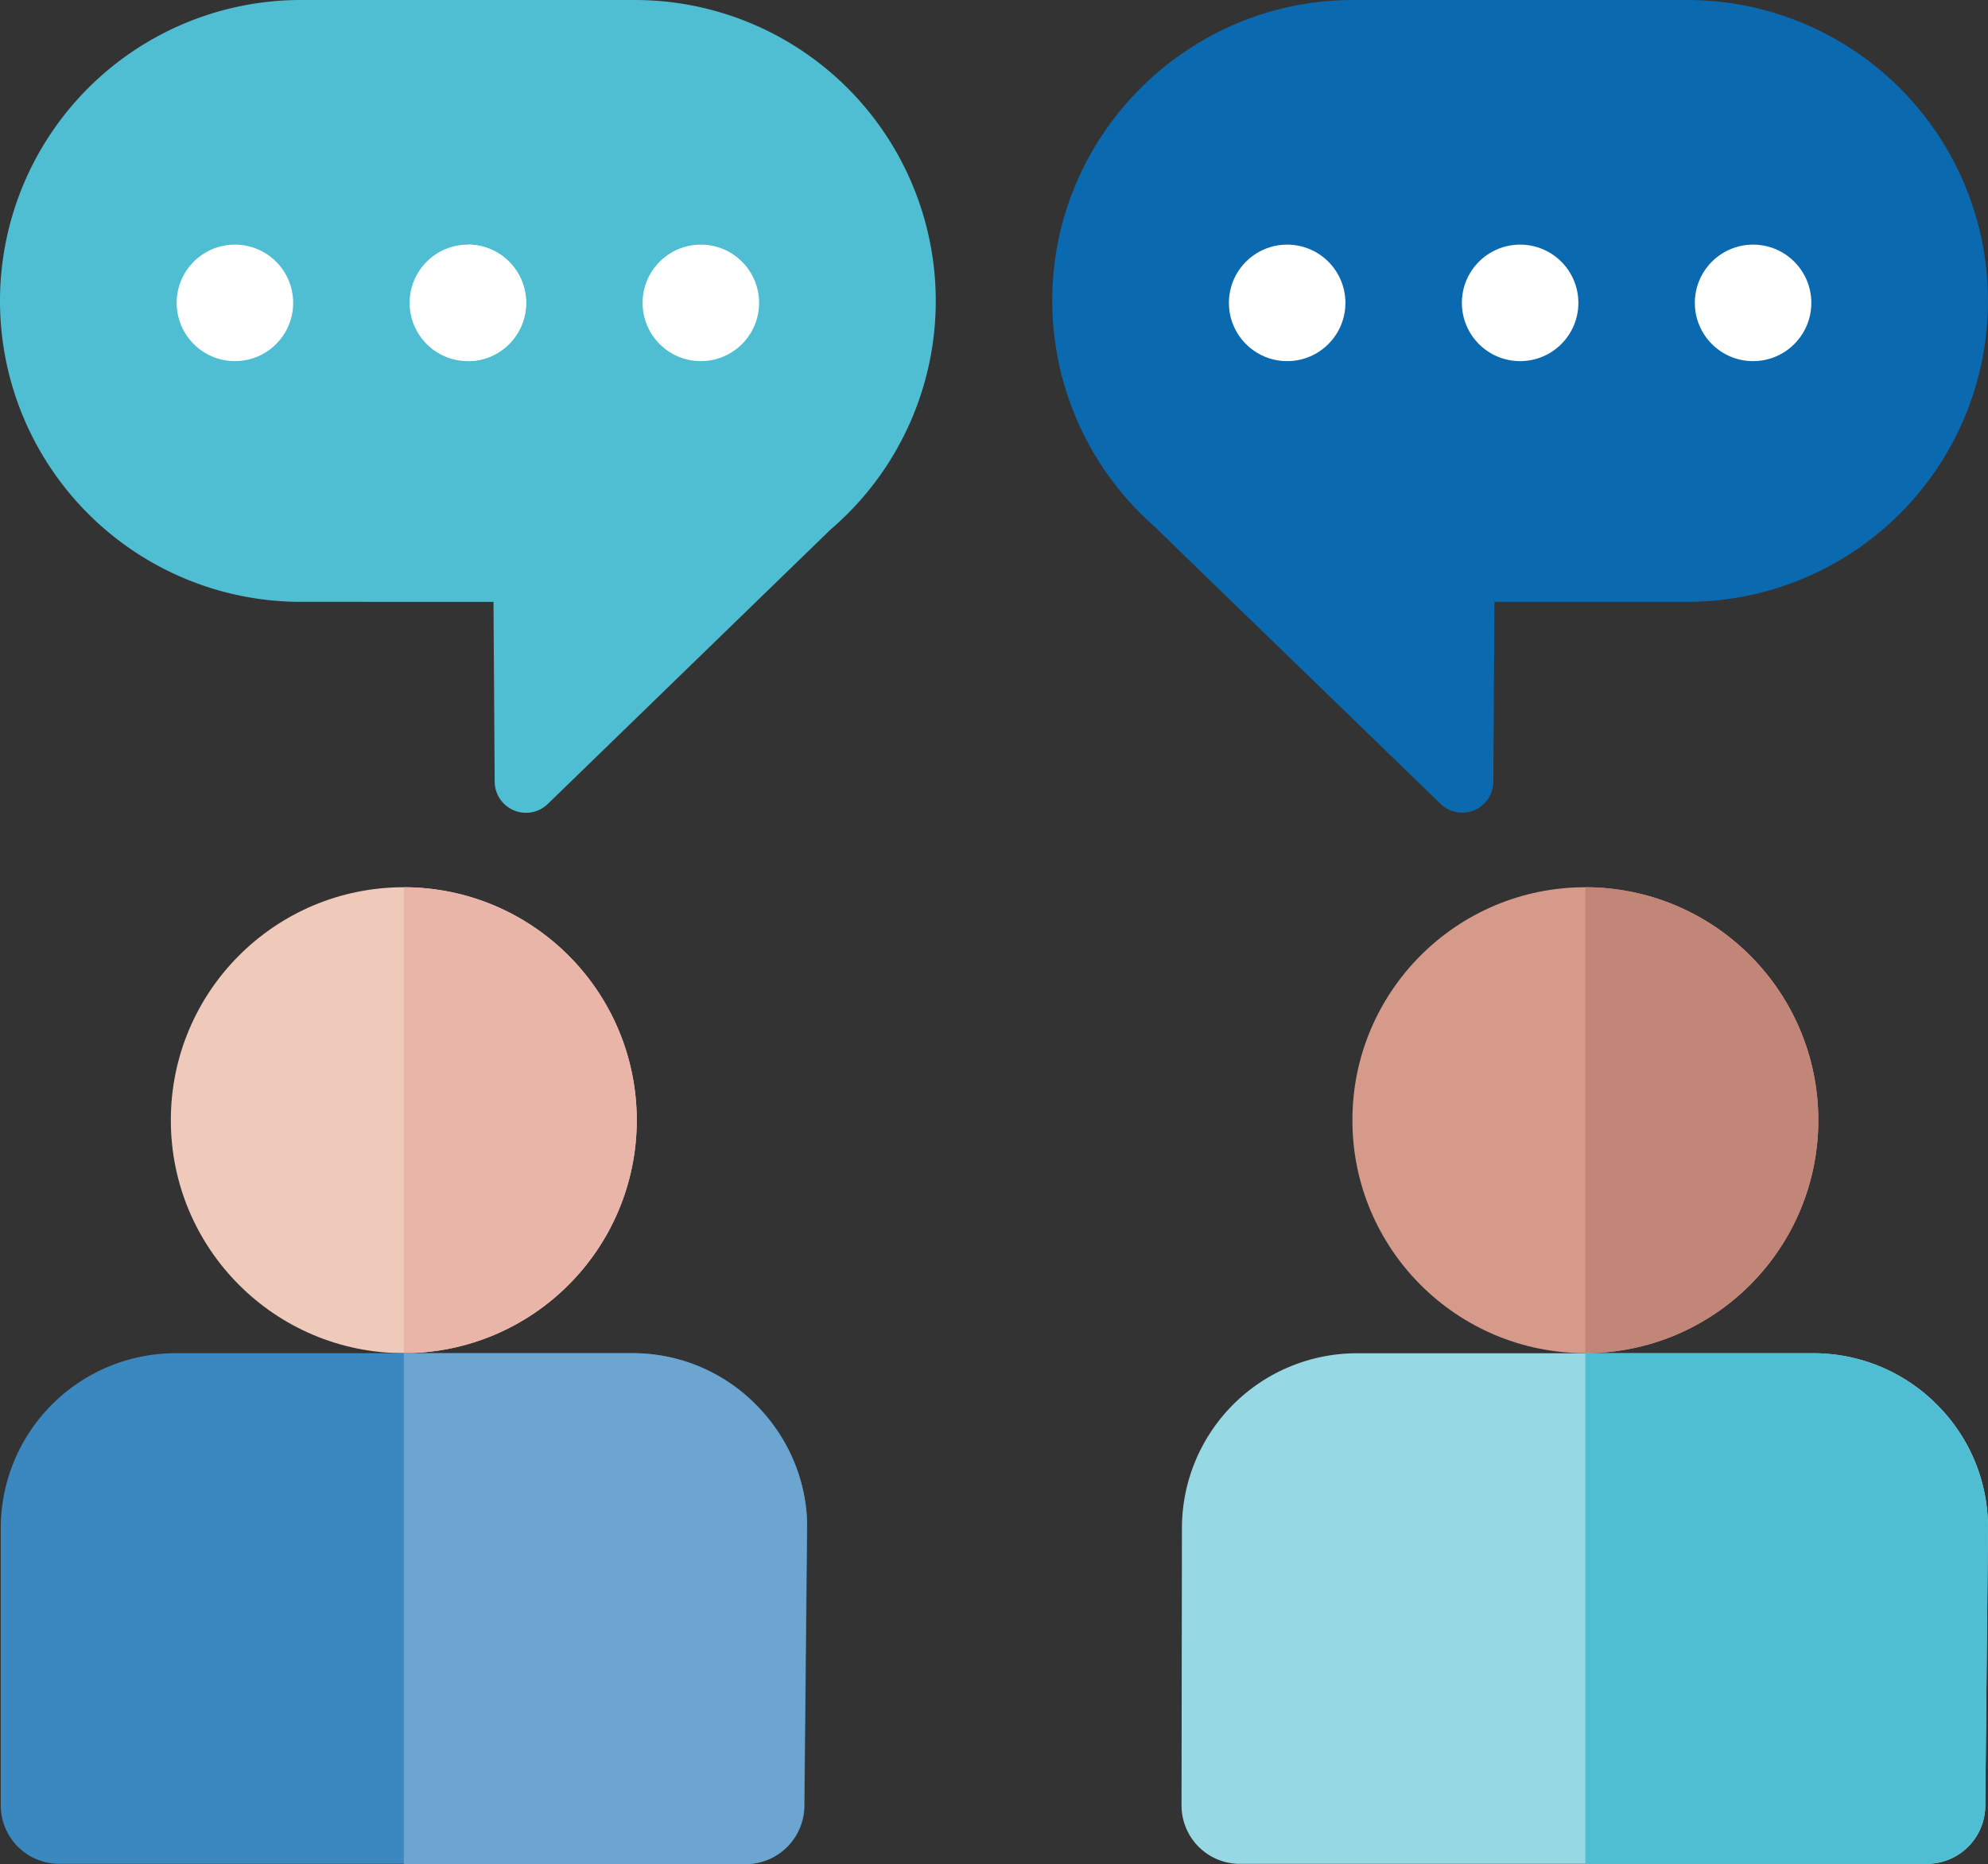
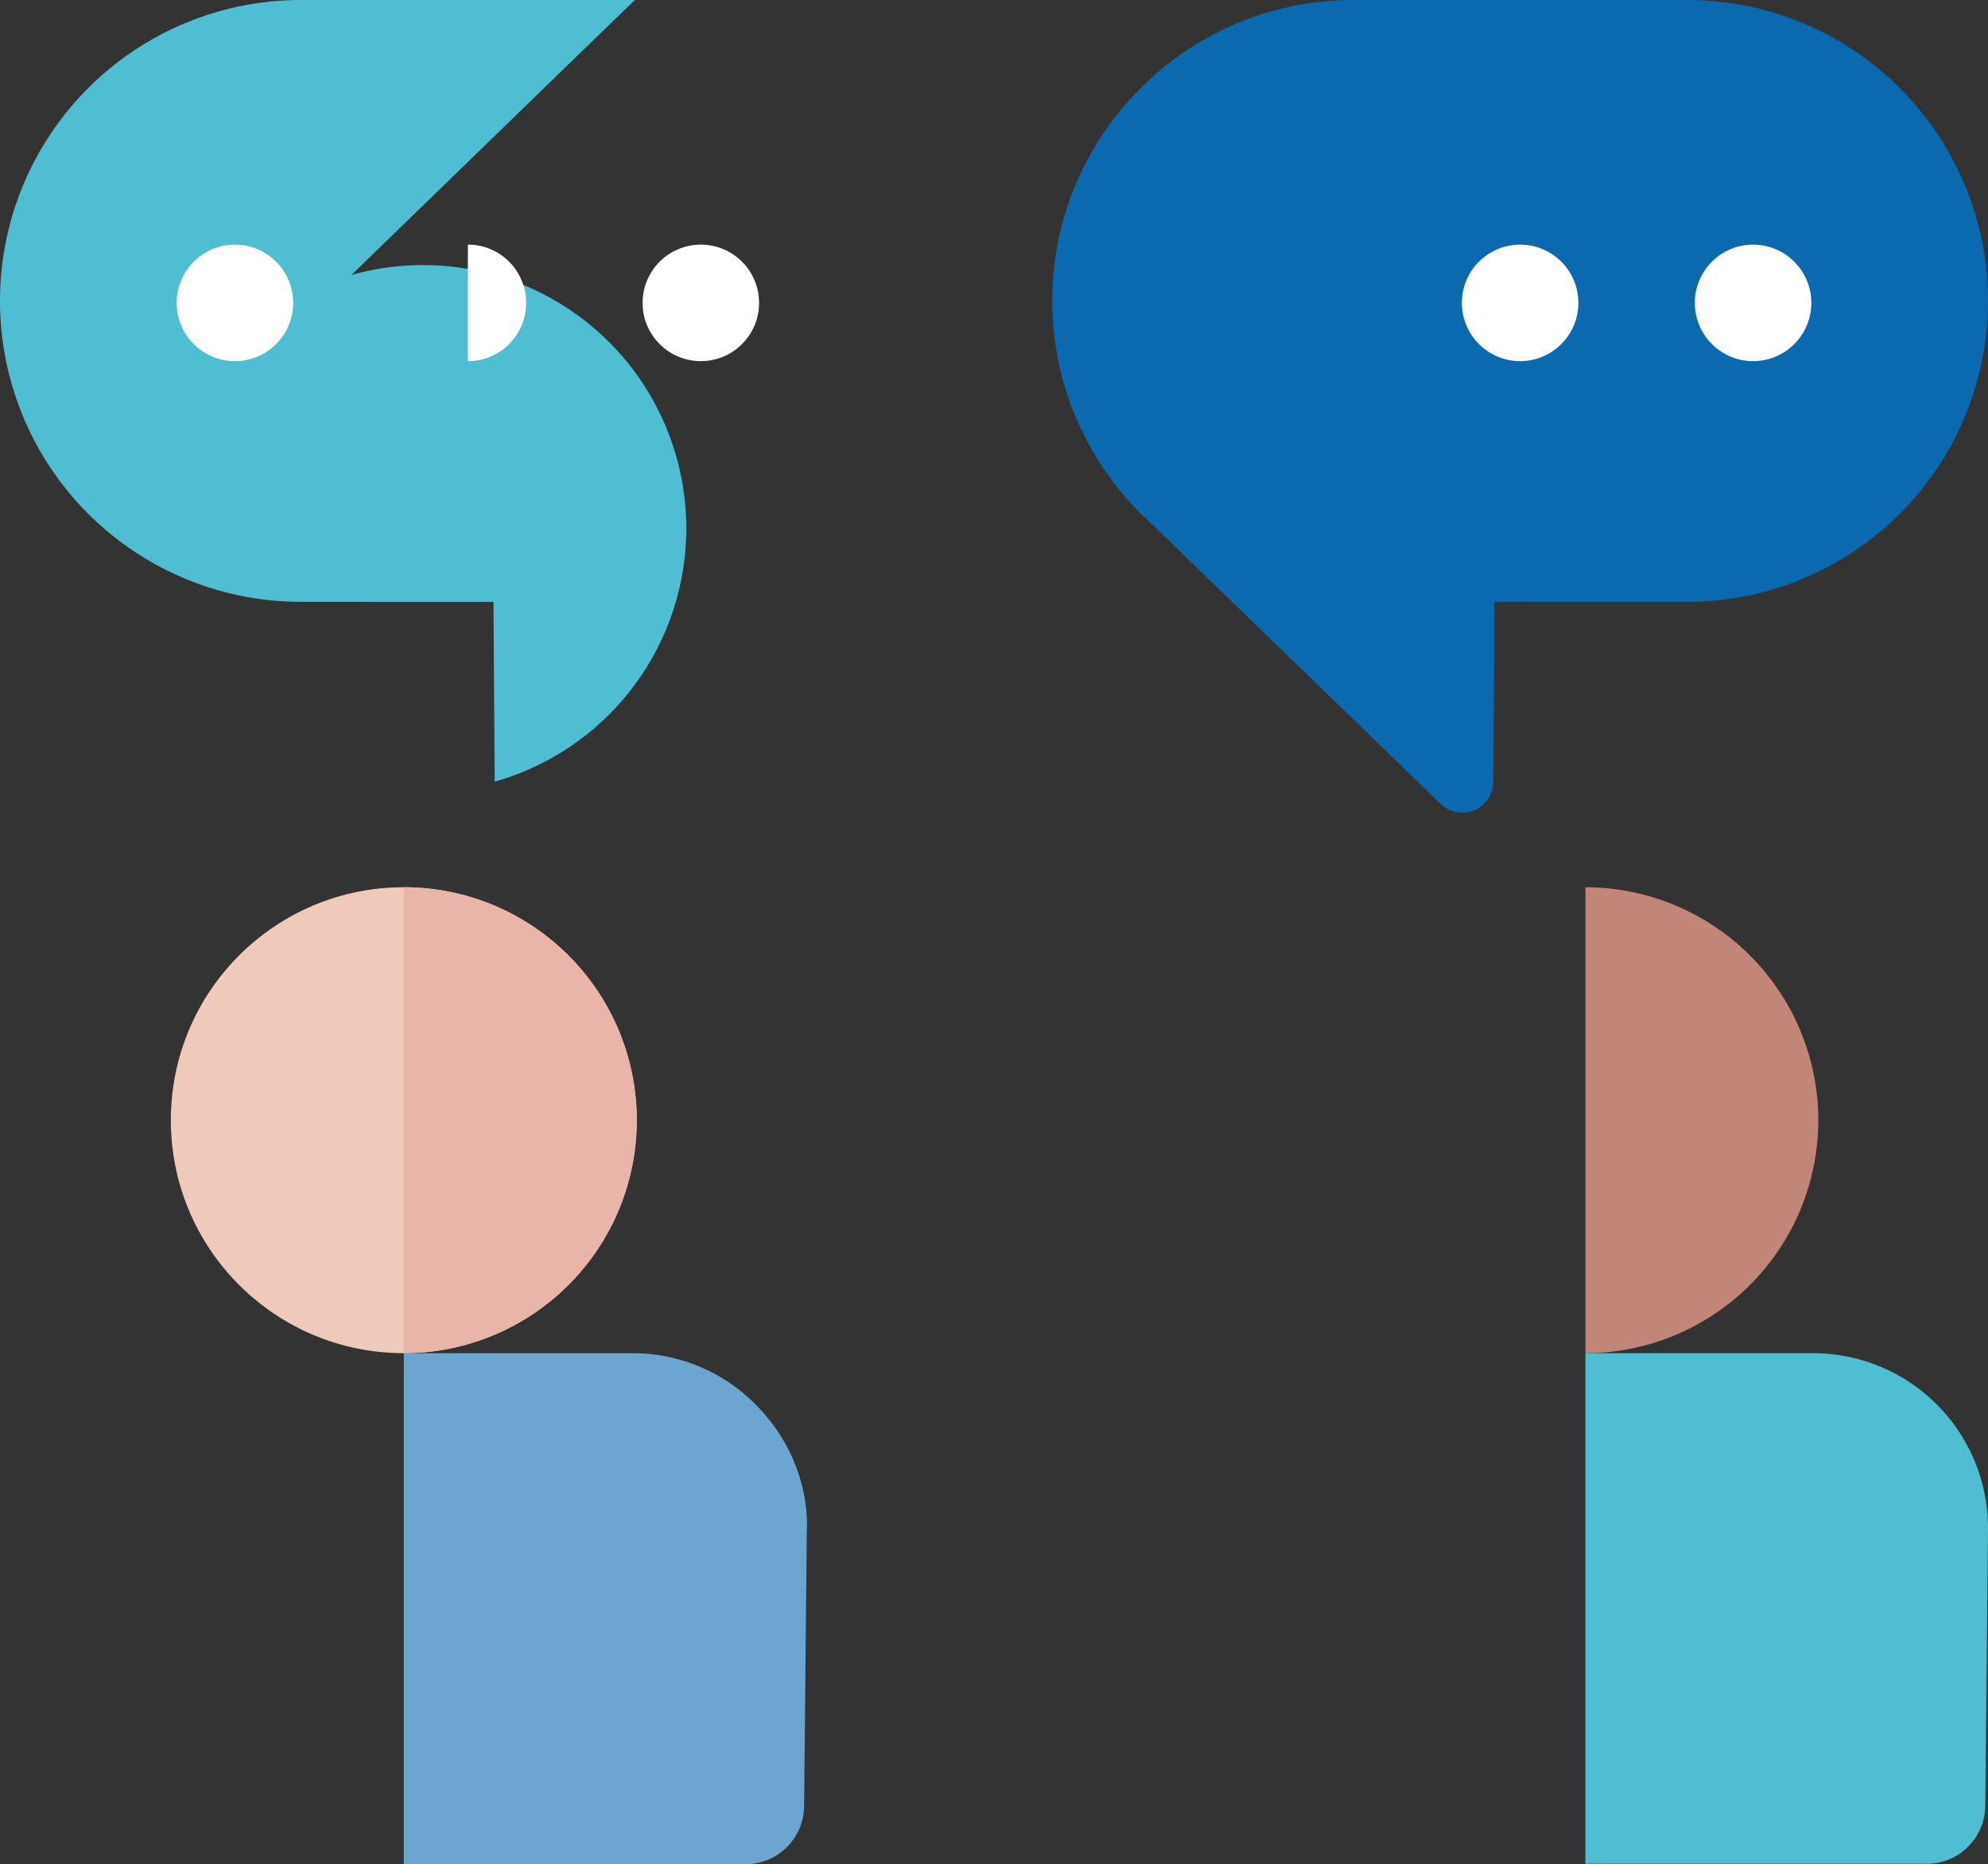
<svg xmlns="http://www.w3.org/2000/svg" width="600" height="562.62" viewBox="0 0 600 562.62">
  <rect x="0" y="0" width="600" height="562.62" fill="#333333" stroke="none" />
  <circle cx="121.87" cy="338.08" r="70.31" style="fill:#efcabb" />
  <path d="M192.19,338.08a70.38,70.38,0,0,1-70.32,70.32V267.77A70.38,70.38,0,0,1,192.19,338.08Z" style="fill:#eab5a9" />
-   <path d="M228.28,424A52.28,52.28,0,0,0,190.9,408.4H53A52.82,52.82,0,0,0,.23,461.13v83.79A17.62,17.62,0,0,0,17.81,562.5H225.23A17.61,17.61,0,0,0,242.81,545l.82-83.56h0A53,53,0,0,0,228.28,424Z" style="fill:#3b87bf" />
  <path d="M243.51,461.6l-.82,83.55a17.68,17.68,0,0,1-17.57,17.47H121.87V408.4h68.91A52.07,52.07,0,0,1,228.16,424c17.11,17.23,15.35,37.39,15.35,37.62Z" style="fill:#6ca5cf" />
-   <circle cx="478.48" cy="338.08" r="70.31" style="fill:#d69a8b" />
  <path d="M548.79,338.08a70.38,70.38,0,0,1-70.31,70.32V267.77A70.38,70.38,0,0,1,548.79,338.08Z" style="fill:#c28678" />
-   <path d="M584.65,424a52.28,52.28,0,0,0-37.39-15.58H409.45a52.81,52.81,0,0,0-52.73,52.73l-.12,83.79a17.62,17.62,0,0,0,17.58,17.58H581.6A17.61,17.61,0,0,0,599.18,545l.82-83.56h0A52.09,52.09,0,0,0,584.65,424Z" style="fill:#96d8e4" />
  <path d="M600,461.48h0L599.18,545A17.68,17.68,0,0,1,581.6,562.5H478.48V408.4h68.78A52.8,52.8,0,0,1,600,461.48Z" style="fill:#50bed2" />
-   <path d="M149.3,235.9l-.36-54.26H90.82A90.82,90.82,0,0,1,90.82,0H191.6a90.83,90.83,0,0,1,59.18,159.73c-.12.11.94-.94-85.55,83A9.45,9.45,0,0,1,149.3,235.9Z" style="fill:#50bed2" />
+   <path d="M149.3,235.9l-.36-54.26H90.82A90.82,90.82,0,0,1,90.82,0H191.6c-.12.11.94-.94-85.55,83A9.45,9.45,0,0,1,149.3,235.9Z" style="fill:#50bed2" />
  <circle cx="70.9" cy="91.41" r="17.58" style="fill:#fff" />
  <circle cx="211.52" cy="91.41" r="17.58" style="fill:#fff" />
-   <circle cx="141.21" cy="91.41" r="17.58" style="fill:#fff" />
  <path d="M158.79,91.41A17.55,17.55,0,0,1,141.21,109V73.83A17.55,17.55,0,0,1,158.79,91.41Z" style="fill:#fff" />
  <path d="M434.76,242.58c-86.71-84-85.43-82.74-85.54-83A90.72,90.72,0,0,1,317.58,90.7C317.58,40.78,358.36,0,408.4,0H509.18a90.82,90.82,0,0,1,0,181.64H451.05l-.35,54.26a9.38,9.38,0,0,1-15.94,6.68Z" style="fill:#0a69af" />
  <circle cx="529.1" cy="91.41" r="17.58" style="fill:#fff" />
  <circle cx="458.79" cy="91.41" r="17.58" style="fill:#fff" />
-   <circle cx="388.48" cy="91.41" r="17.58" style="fill:#fff" />
</svg>